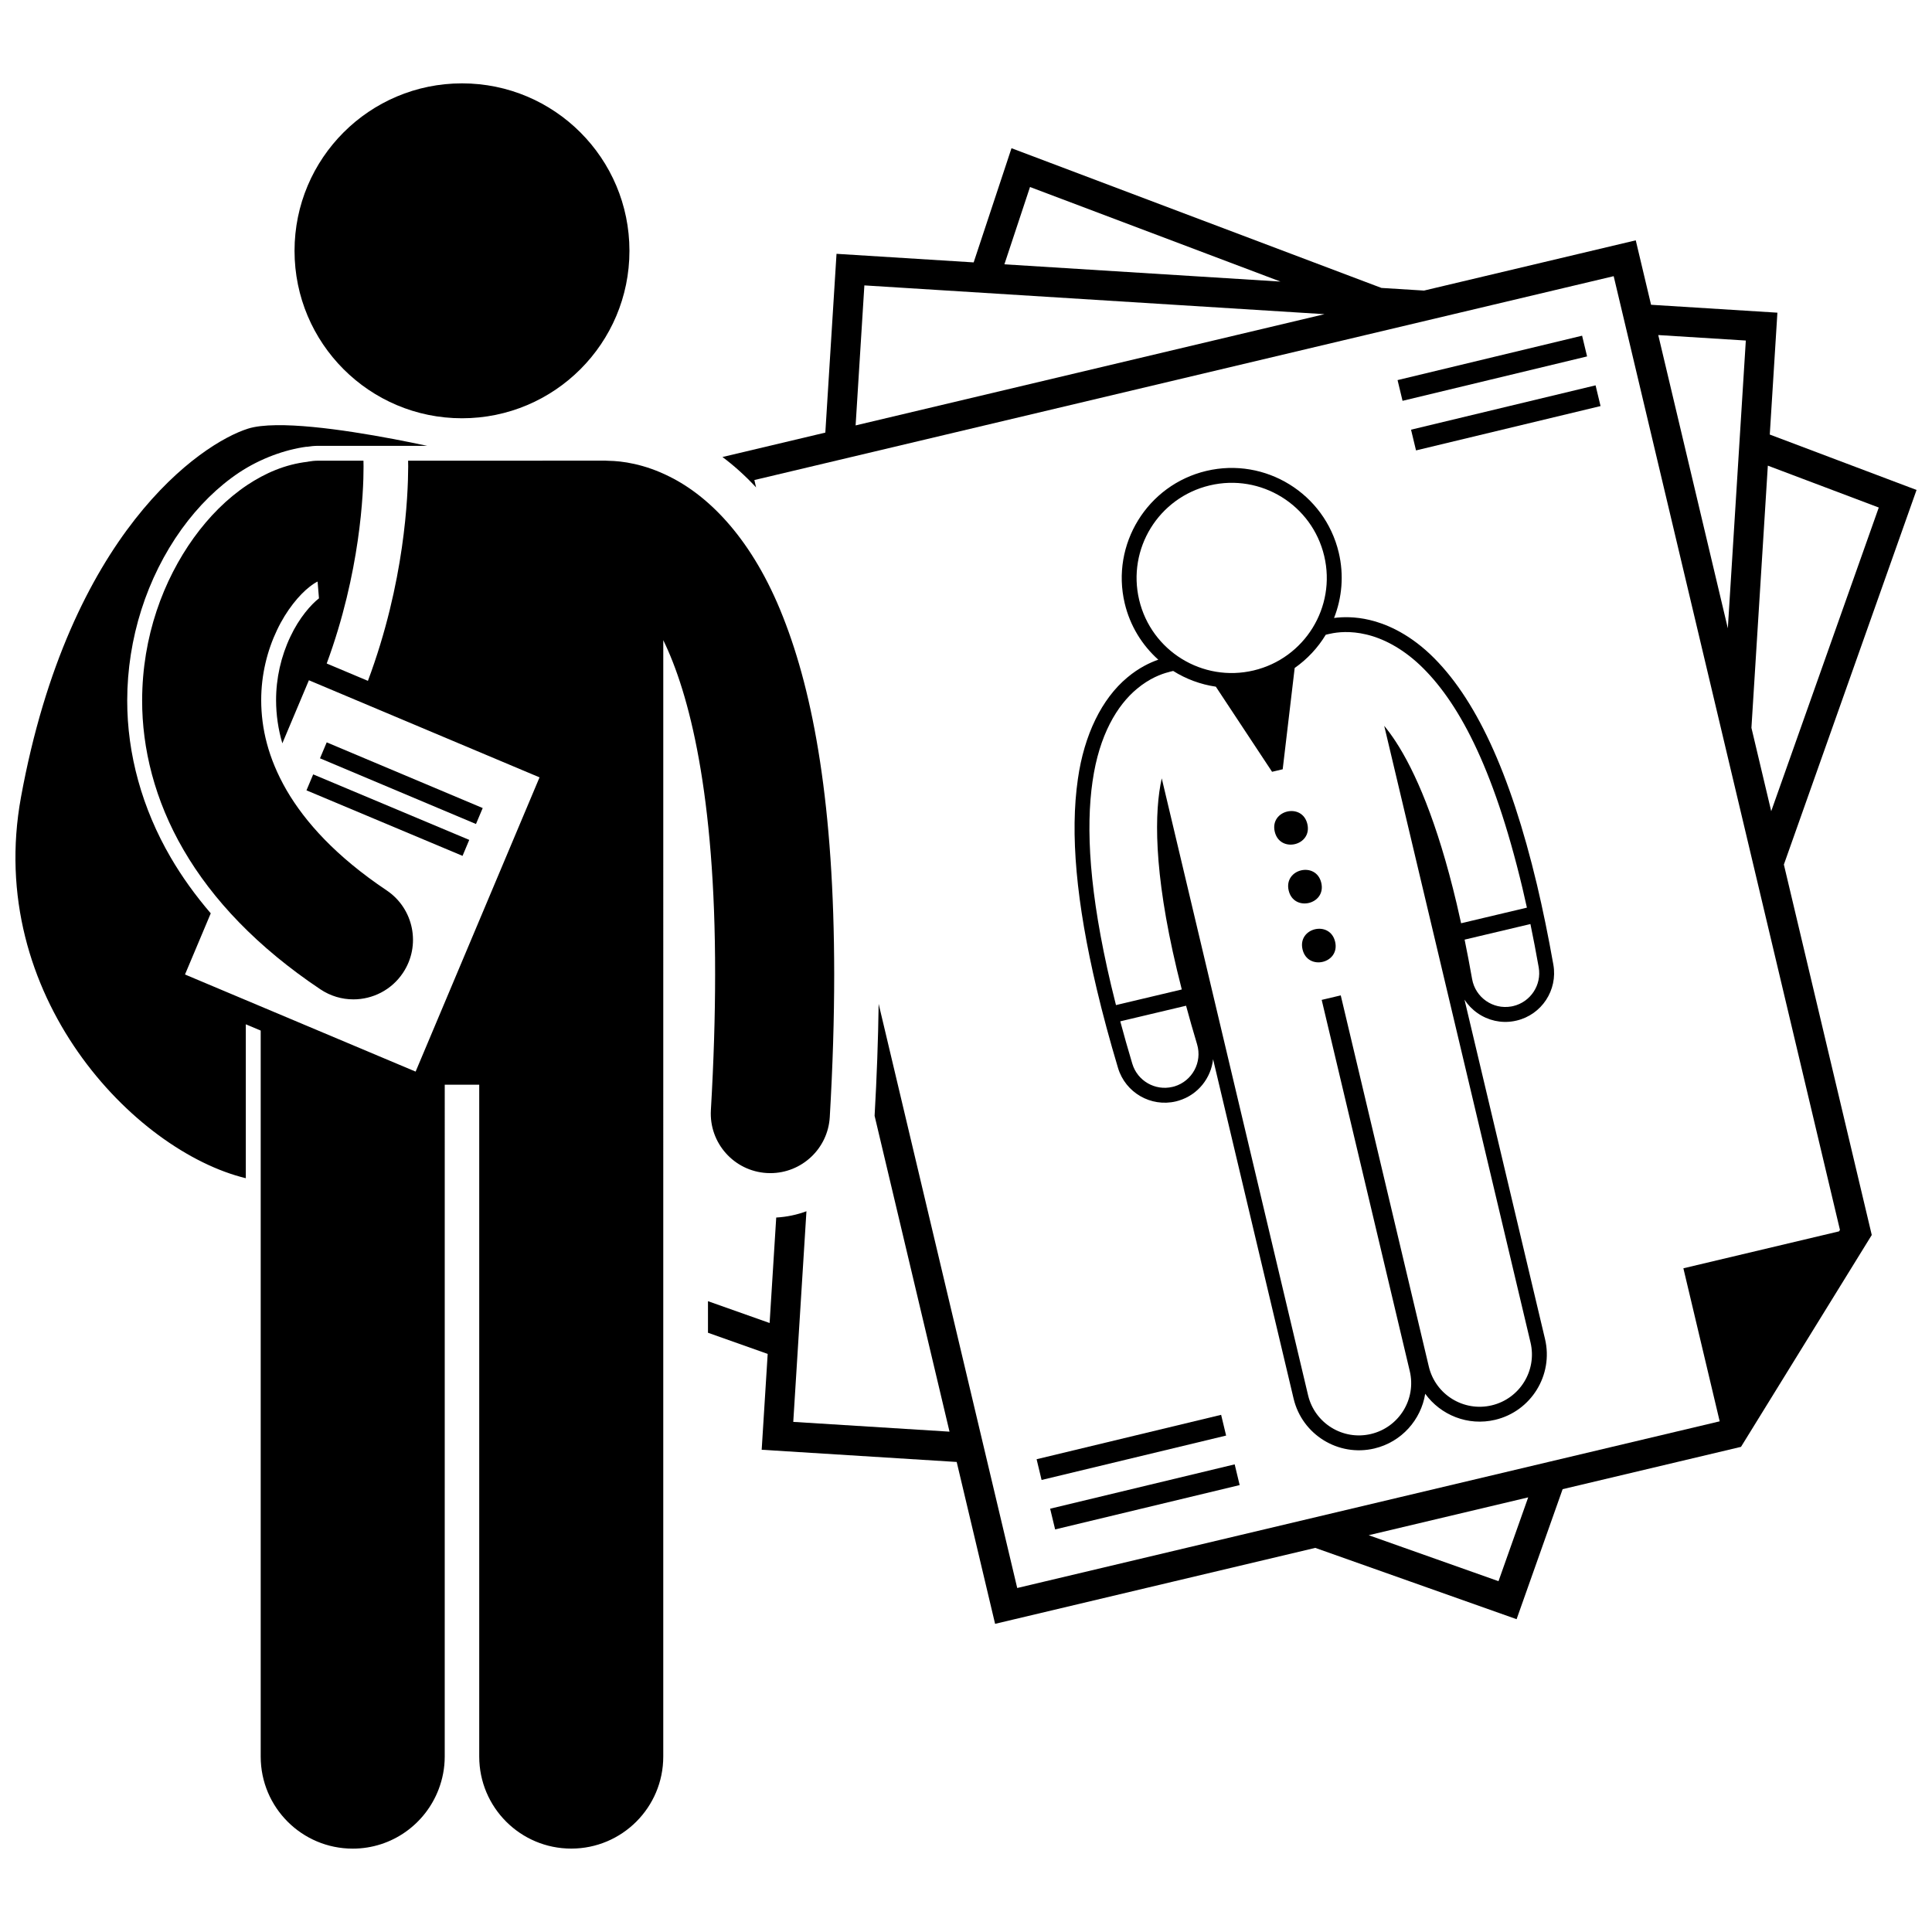
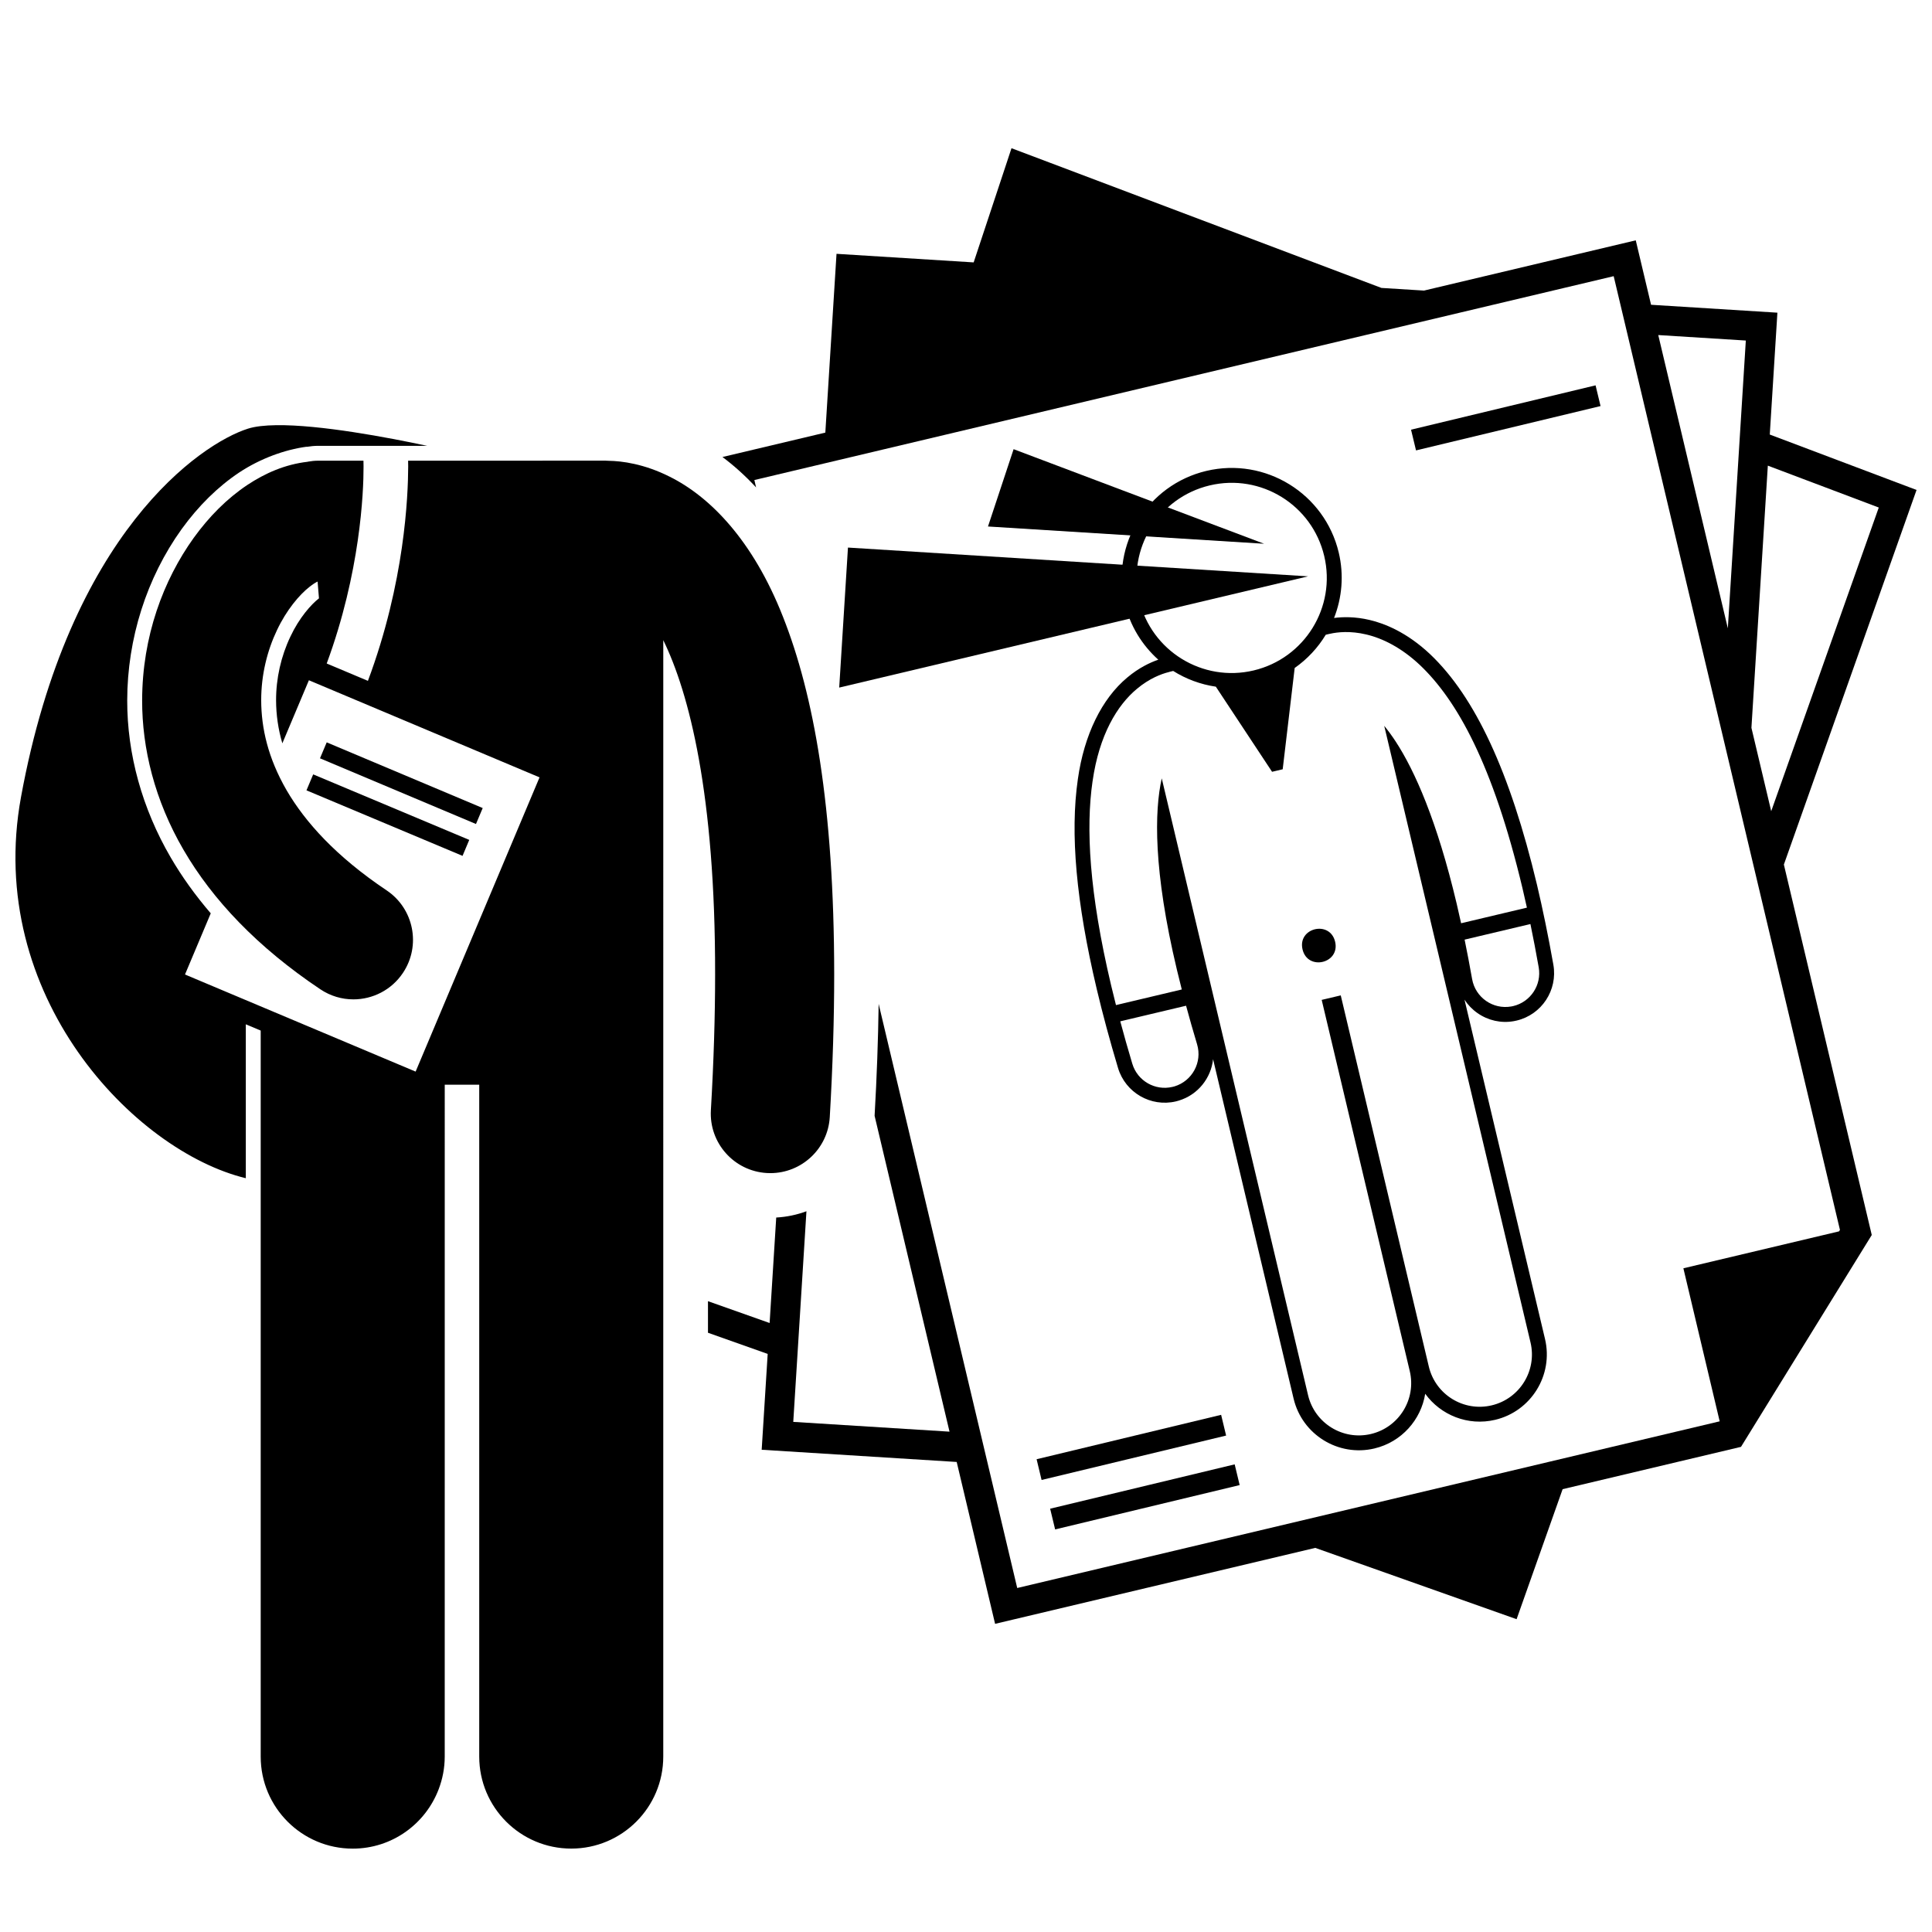
<svg xmlns="http://www.w3.org/2000/svg" width="800px" height="800px" version="1.1" viewBox="144 144 512 512">
  <defs>
    <clipPath id="b">
      <path d="m331 183h320.9v392h-320.9z" />
    </clipPath>
    <clipPath id="a">
      <path d="m148.09 256h217.91v378h-217.91z" />
    </clipPath>
  </defs>
  <g clip-path="url(#b)">
-     <path d="m613.01 259.16 2.019-32.297-33.48-2.094-4.055-17.078-56.121 13.316-11.277-0.703-98.039-37.027-1.289 3.902-8.738 26.359-36.344-2.273-2.965 47.379-27.262 6.469c2.894 2.156 5.906 4.816 8.914 8.055l-0.461-1.953 227.73-54.027 59.965 252.75-0.238 0.383-41.254 9.789 9.621 40.555-186.16 44.172-36.723-154.8c-0.129 9.461-0.488 19.391-1.074 29.664l19.855 83.703-41.41-2.59 3.492-55.82c-2.519 0.938-5.211 1.508-8.008 1.664l-1.75 27.953-16.336-5.785v8.367l15.824 5.606-1.59 25.402 51.68 3.234 10.176 42.898 84.848-20.129 53.355 18.898 12.199-34.457 47.27-11.215 34.652-56.141-0.375-1.59-22.914-96.586 35.16-99.27zm-11.117 51.344-18.438-77.711 23.207 1.453zm10.602-43.105 29.398 11.102-28.504 80.473-5.242-22.098zm-202.32-53.352 6.789-20.488 66.375 25.062zm84.832 13.211-124.26 29.48 2.32-37.105zm53.98 313.56-7.867 22.211-34.402-12.184z" />
+     <path d="m613.01 259.16 2.019-32.297-33.48-2.094-4.055-17.078-56.121 13.316-11.277-0.703-98.039-37.027-1.289 3.902-8.738 26.359-36.344-2.273-2.965 47.379-27.262 6.469c2.894 2.156 5.906 4.816 8.914 8.055l-0.461-1.953 227.73-54.027 59.965 252.75-0.238 0.383-41.254 9.789 9.621 40.555-186.16 44.172-36.723-154.8c-0.129 9.461-0.488 19.391-1.074 29.664l19.855 83.703-41.41-2.59 3.492-55.82c-2.519 0.938-5.211 1.508-8.008 1.664l-1.75 27.953-16.336-5.785v8.367l15.824 5.606-1.59 25.402 51.68 3.234 10.176 42.898 84.848-20.129 53.355 18.898 12.199-34.457 47.27-11.215 34.652-56.141-0.375-1.59-22.914-96.586 35.16-99.27zm-11.117 51.344-18.438-77.711 23.207 1.453zm10.602-43.105 29.398 11.102-28.504 80.473-5.242-22.098m-202.32-53.352 6.789-20.488 66.375 25.062zm84.832 13.211-124.26 29.48 2.32-37.105zm53.98 313.56-7.867 22.211-34.402-12.184z" />
  </g>
  <path d="m440.29 427.03c1.969 6.539 8.707 10.426 15.336 8.852 0.223-0.055 0.453-0.113 0.738-0.203 5.113-1.535 8.578-5.977 9.117-10.98l21.34 89.957c2.266 9.551 11.871 15.469 21.414 13.203 7.203-1.711 12.352-7.602 13.461-14.496 4.094 5.66 11.332 8.613 18.539 6.902 9.547-2.269 15.473-11.871 13.211-21.418l-21.336-89.922c0.895 1.379 2.055 2.586 3.438 3.551 2.828 1.977 6.25 2.734 9.598 2.144 0.27-0.047 0.531-0.102 0.789-0.164 6.633-1.57 10.906-8.066 9.723-14.801-1.332-7.531-2.805-14.688-4.359-21.258-7.102-29.75-16.359-49.711-28.312-61.039-6.203-5.84-12.129-8.148-15.996-9.055-3.894-0.93-7.203-0.832-9.453-0.535 2.098-5.34 2.664-11.344 1.242-17.336-3.711-15.641-19.449-25.344-35.09-21.637-15.637 3.711-25.336 19.449-21.629 35.09 1.422 5.992 4.625 11.105 8.898 14.934-2.152 0.746-5.144 2.141-8.199 4.711-6.789 5.644-11.453 15.219-13.113 26.934-2.086 14.406-0.453 32.594 4.996 55.617 1.559 6.59 3.461 13.641 5.648 20.949zm14.941 4.879c-0.172 0.051-0.344 0.094-0.516 0.129-4.578 1.09-9.27-1.574-10.641-6.137-1.172-3.902-2.231-7.641-3.191-11.238l17.438-4.137c0.879 3.262 1.852 6.668 2.918 10.223 1.422 4.742-1.27 9.73-6.008 11.16zm89.797-21.293c-0.172 0.043-0.348 0.078-0.523 0.109-4.875 0.855-9.52-2.387-10.379-7.266-0.645-3.656-1.309-7.129-1.988-10.449l17.441-4.133c0.754 3.648 1.488 7.461 2.195 11.469 0.828 4.695-2.168 9.184-6.746 10.27zm-99.137-107.64c-3.215-13.543 5.164-27.125 18.703-30.34 13.539-3.215 27.125 5.16 30.336 18.703 3.215 13.539-5.16 27.121-18.703 30.336-13.539 3.215-27.121-5.156-30.336-18.699zm-12.348 48.062c1.75-12.316 6.559-20.172 11.73-24.469 3.316-2.785 6.512-3.984 8.465-4.461 0.113-0.031 0.219-0.074 0.332-0.102l0.836-0.199c3.41 2.144 7.258 3.574 11.305 4.168l14.902 22.555 2.816-0.668 3.176-26.844c3.352-2.352 6.152-5.356 8.234-8.805l0.836-0.199c0.098-0.023 0.203-0.031 0.301-0.059 1.961-0.449 5.371-0.824 9.594 0.184 4.328 1.012 9.34 3.504 14.211 8.09 9.762 9.246 19.332 26.199 27.176 59.082 0.398 1.695 0.797 3.441 1.191 5.223l-17.438 4.137c-0.391-1.789-0.781-3.539-1.184-5.227-5.168-21.801-11.066-35.156-16.156-42.941-1.062-1.621-2.074-2.984-3.035-4.156l8.535 35.98 4.902 20.645 25.332 106.79c1.766 7.445-2.844 14.906-10.281 16.668-7.438 1.766-14.902-2.832-16.668-10.273l-23.34-98.371-5.051 1.195 23.34 98.371c1.766 7.441-2.836 14.902-10.281 16.668-7.438 1.766-14.902-2.832-16.668-10.273l-25.336-106.8-4.894-20.641-8.547-36.035c-1.941 8.637-2.273 24.375 4.023 50.754 0.398 1.684 0.832 3.426 1.285 5.195l-17.438 4.137c-0.453-1.766-0.883-3.5-1.281-5.199-5.84-24.688-6.719-41.754-4.926-54.125z" />
-   <path d="m490.46 362.36c1.367 5.754-7.269 7.805-8.637 2.051-1.363-5.754 7.269-7.805 8.637-2.051" />
-   <path d="m494.15 377.95c1.367 5.758-7.269 7.805-8.637 2.047-1.363-5.758 7.269-7.805 8.637-2.047" />
  <path d="m497.82 393.56c1.367 5.758-7.269 7.805-8.633 2.047-1.367-5.758 7.269-7.805 8.633-2.047" />
  <g clip-path="url(#a)">
    <path d="m261.86 431.46h9.141v178.05c0 13.477 10.922 24.387 24.387 24.387s24.383-10.914 24.383-24.387l0.004-295.86c6.84 14.004 13.801 40.832 13.738 88.598 0 10.879-0.352 22.824-1.121 35.941-0.512 8.699 6.125 16.168 14.828 16.676 0.316 0.016 0.629 0.027 0.941 0.027 8.289-0.004 15.246-6.473 15.738-14.859 0.801-13.676 1.172-26.234 1.172-37.785-0.023-44.691-5.461-74.289-13.562-94.762-8-20.391-19.438-31.902-30.047-37.164-6.738-3.394-12.652-4.16-16.215-4.207-0.234-0.012-0.469-0.035-0.707-0.035l-52.387 0.004c0.008 0.434 0.02 0.938 0.023 1.59-0.035 7.727-0.887 30.582-10.672 56.758l-10.922-4.598c8.898-24.113 9.781-45.344 9.762-52.156 0-0.711-0.012-1.223-0.023-1.59h-11.988c-0.945 0-1.863 0.098-2.762 0.262l0.004 0.02c-6.09 0.688-11.367 3.074-15.992 6.125-5.457 3.644-10.16 8.402-14.23 14.023-8.062 11.219-13.656 26.125-13.684 43.082-0.023 12.695 3.293 26.449 10.984 39.645 7.676 13.211 19.582 25.785 36.242 36.926 2.691 1.805 5.742 2.672 8.758 2.672 5.09 0 10.086-2.461 13.129-7.008 4.848-7.242 2.906-17.047-4.34-21.891-13.367-8.957-21.574-18.082-26.508-26.555-4.906-8.5-6.695-16.426-6.711-23.785-0.012-6.875 1.645-13.285 4.176-18.598 2.492-5.297 5.953-9.422 8.664-11.512 0.84-0.676 1.555-1.102 2.106-1.379l0.363 4.453c-2.062 1.59-5.223 5.144-7.562 10.117-2.5 5.246-3.816 11.086-3.805 16.914 0.012 3.883 0.566 7.66 1.66 11.391l7.039-16.715 61.121 25.734-32.84 77.977-61.117-25.734 6.824-16.207c-4.074-4.746-7.633-9.688-10.621-14.82-7.559-12.973-11.543-27.371-11.516-41.629 0.023-16.348 5.148-32.469 14.422-45.375 4.481-6.191 9.605-11.23 15.246-15 5.613-3.711 12.098-6.059 17.859-6.832l0.004 0.035c1.008-0.164 2.031-0.273 3.082-0.273h28.867c-10.426-2.227-28.398-5.633-40-5.473-2.992 0.043-5.57 0.316-7.473 0.918-12.488 3.945-47.336 27.613-60.156 97.633-9.641 52.645 30.062 93.859 59.578 101.01v-40.789l3.945 1.66v192.41c0 13.477 10.922 24.387 24.387 24.387 10.418 0 19.285-6.543 22.777-15.742 1.023-2.688 1.605-5.598 1.605-8.645l0.004-178.06z" />
  </g>
-   <path d="m310.81 210.47c0 24.508-19.867 44.375-44.375 44.375-24.512 0-44.379-19.867-44.379-44.375 0-24.512 19.867-44.379 44.379-44.379 24.508 0 44.375 19.867 44.375 44.379" />
  <path d="m228.8 344.96 1.781-4.227 41.34 17.41-1.781 4.227z" />
  <path d="m225.22 353.45 1.777-4.231 41.359 17.363-1.777 4.231z" />
-   <path d="m514.37 244.73 48.902-11.766 1.32 5.492-48.902 11.766z" />
  <path d="m517.94 257.87 48.902-11.75 1.32 5.492-48.902 11.75z" />
  <path d="m418.71 530.71 48.902-11.766 1.32 5.496-48.902 11.766z" />
  <path d="m422.3 543.82 48.902-11.75 1.32 5.492-48.902 11.75z" />
</svg>